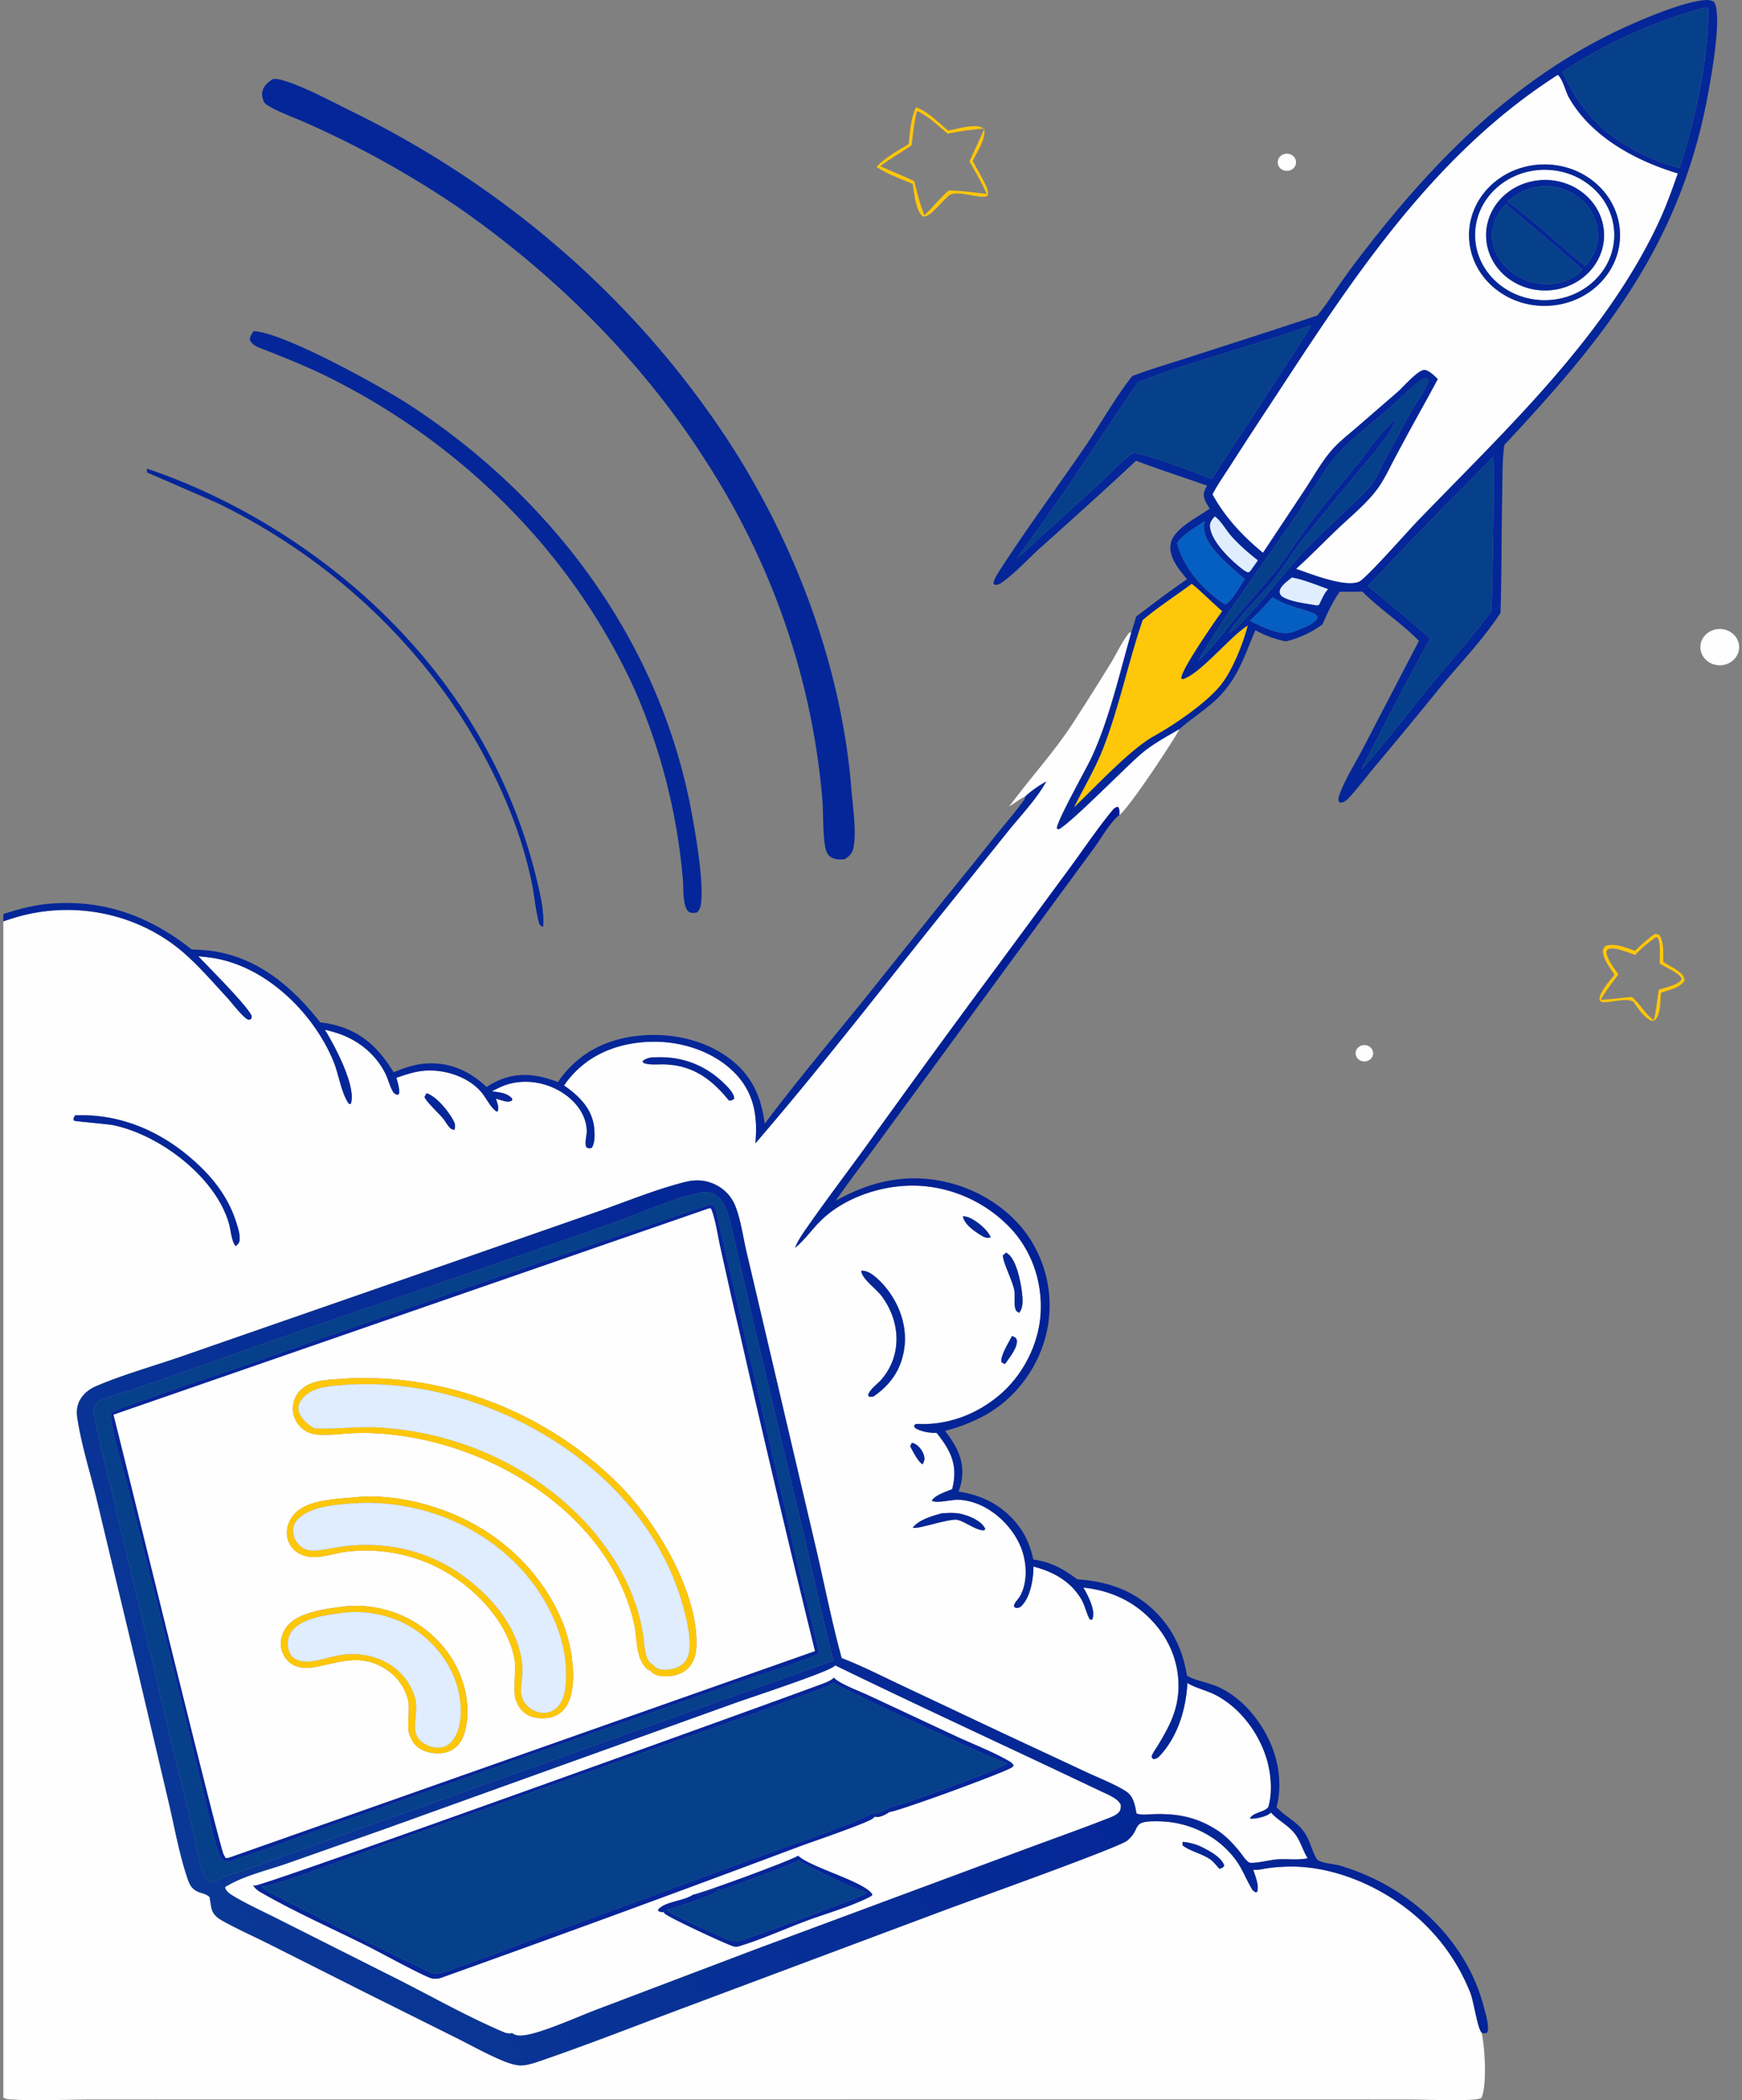
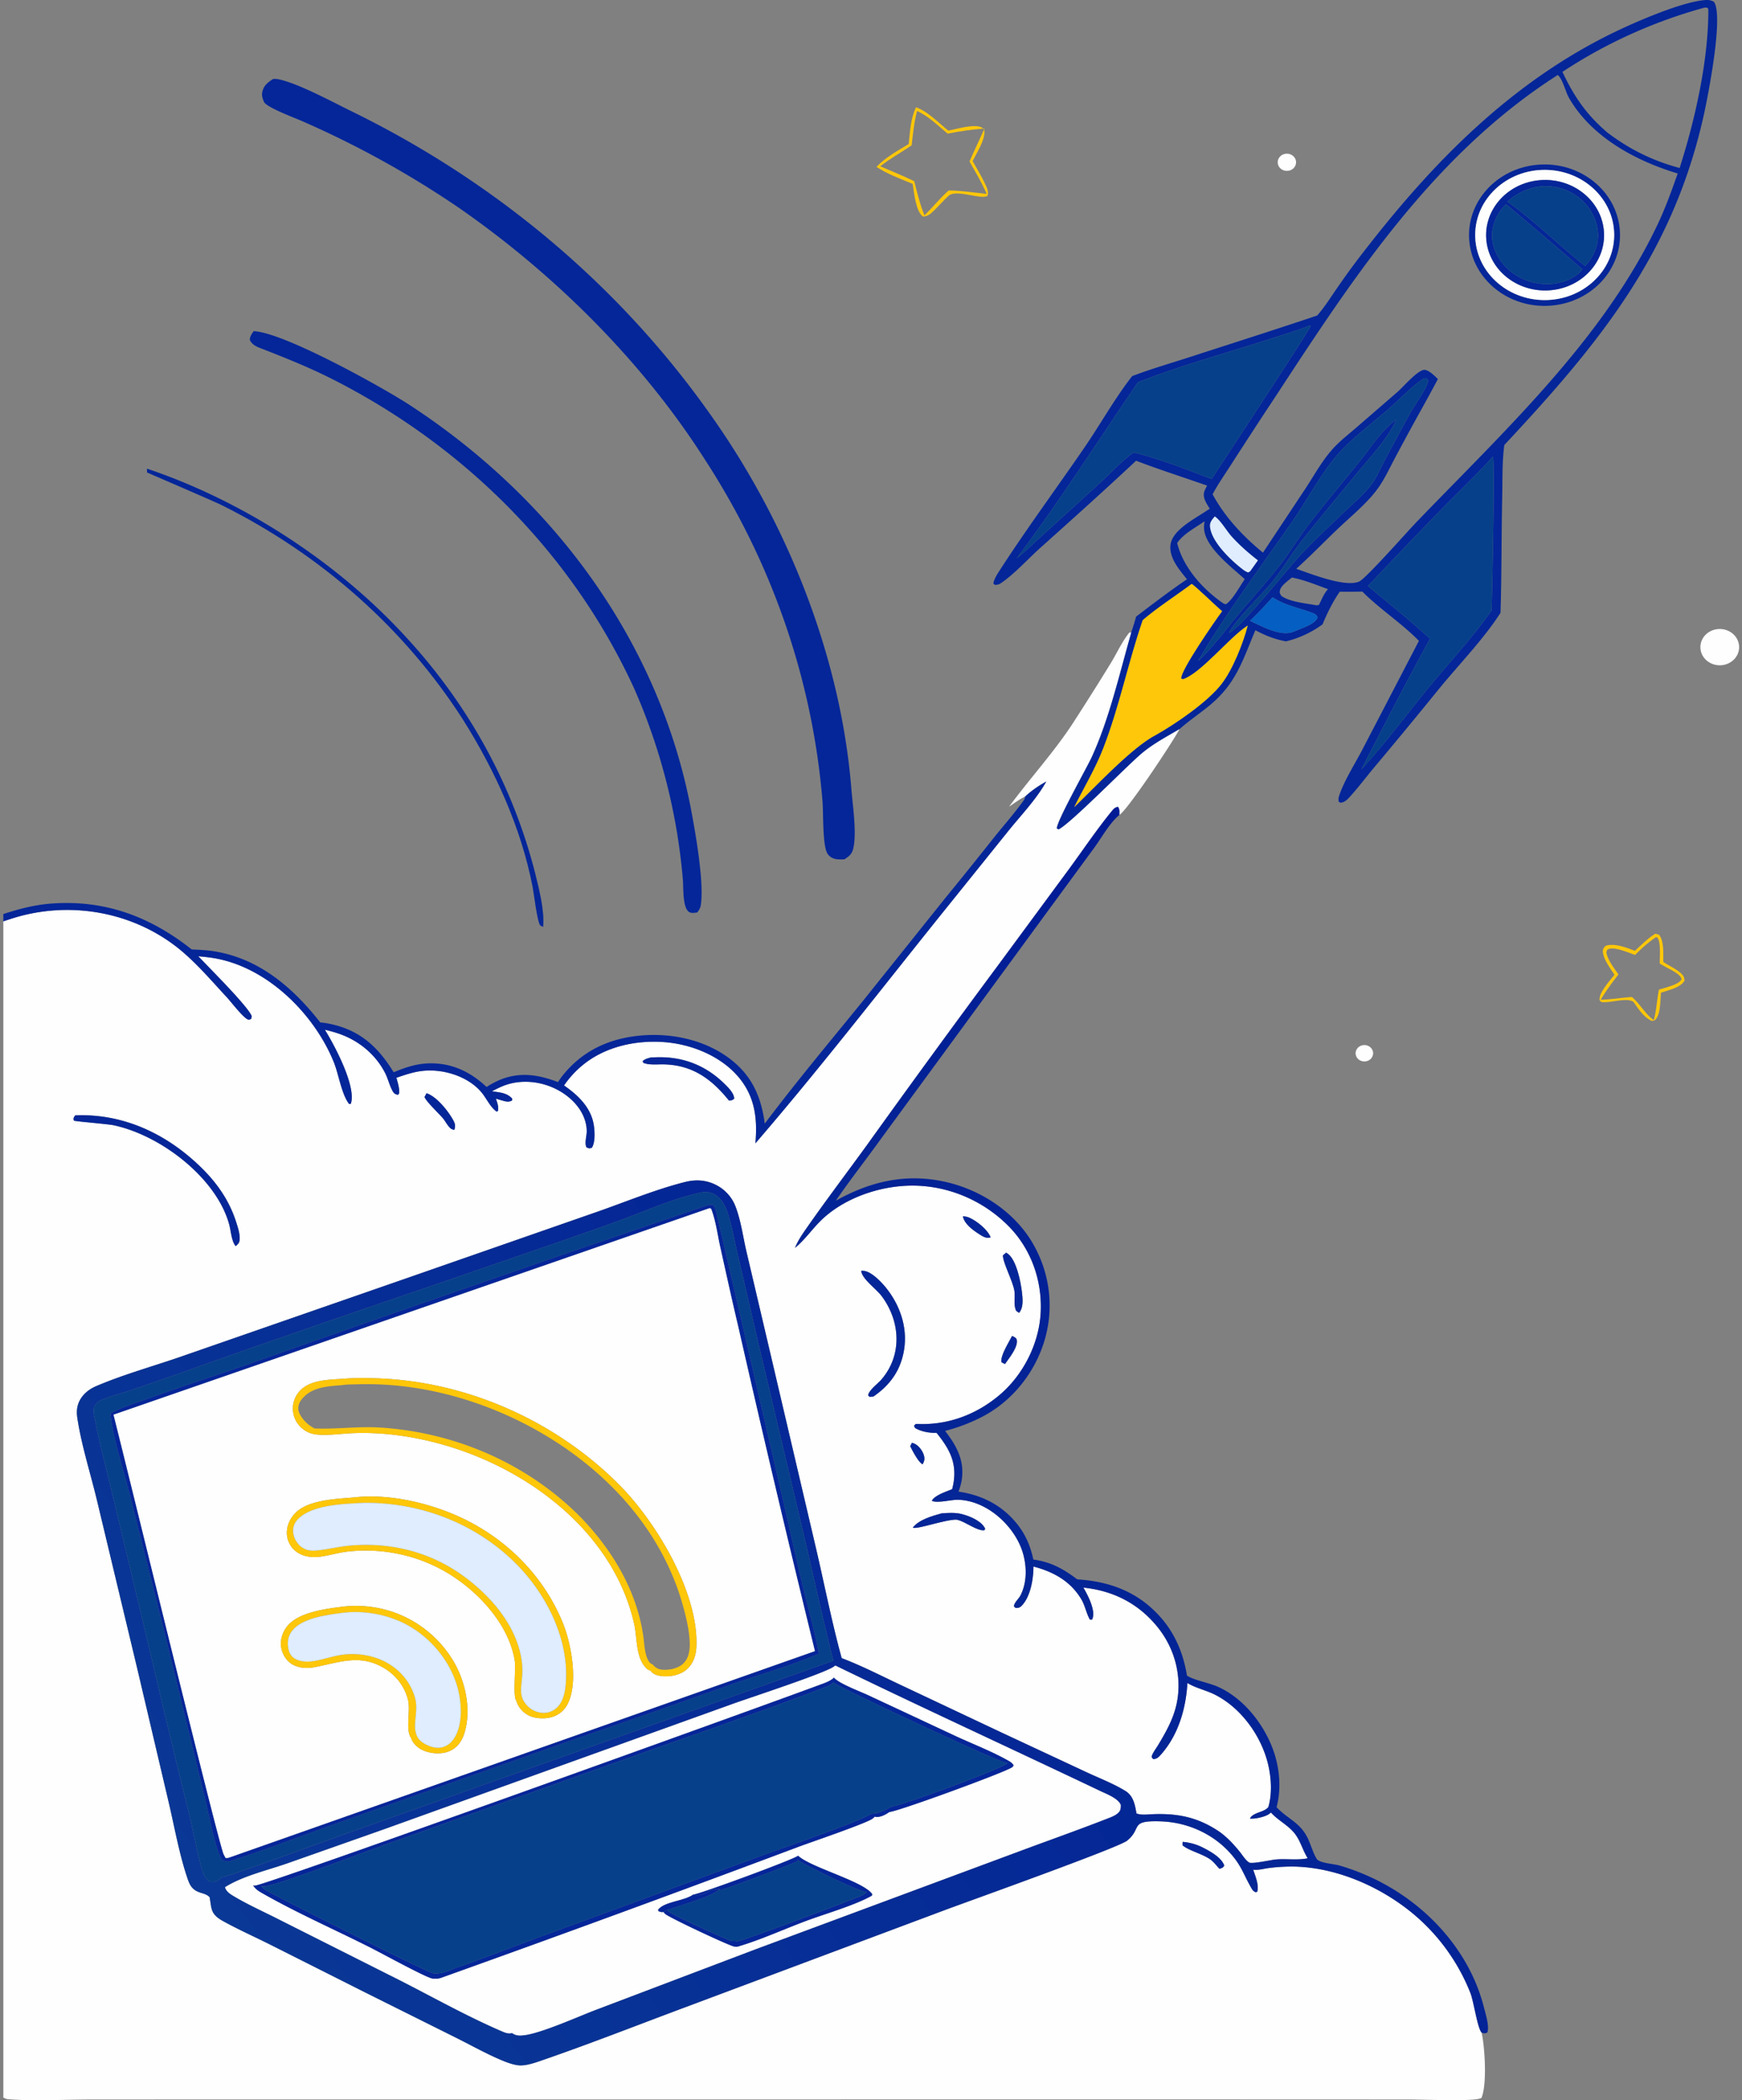
<svg xmlns="http://www.w3.org/2000/svg" width="263" height="317" fill="none">
  <rect width="100%" height="100%" fill="#808080" stroke="none" />
  <path fill="#042699" d="M170.784 95.473c.259-.793.533-1.584.733-2.393 2.519-1.92 5.059-3.865 7.691-5.648-1.187-1.467-2.77-3.286-2.48-5.258.316-2.15 3.472-3.778 5.197-4.923q.356-.236.721-.457c-.49-.82-1.158-1.7-.799-2.681.102-.282.255-.553.398-.817-3.561-1.255-7.207-2.405-10.726-3.756-4.741 4.448-9.577 8.775-14.423 13.121-1.853 1.661-3.856 3.879-5.869 5.283-.384.268-.562.318-1.033.34l-.225-.235c.153-.691.518-1.27.904-1.868 4.089-6.344 8.641-12.487 12.917-18.73 2.351-3.433 4.592-7.44 7.145-10.685 2.916-1.107 5.946-1.977 8.92-2.943 6.333-2.058 12.703-4.075 19.01-6.2l.112-.128c1.112-1.295 2.031-2.789 3.004-4.18a117 117 0 0 1 4.386-5.944c10.196-13.096 21.984-25.13 37.579-32.614 3.217-1.544 9.669-4.333 13.18-4.717.647-.071 1.078-.078 1.643.24 1.495 2.141-.947 14.43-1.551 17.141-4.626 20.762-15.595 34.244-30.103 49.745-.343 2.55-.261 5.215-.318 7.789-.128 5.845-.071 11.704-.258 17.546-2.591 4.019-6.166 7.671-9.221 11.397a888 888 0 0 1-9.813 11.891c-1.291 1.539-2.502 3.173-3.87 4.652-.266.288-.603.573-1.003.679-.279.074-.262.025-.494-.091-.114-.38-.056-.639.072-1.012.806-2.345 2.397-4.784 3.549-7.017l8.465-16.27c-2.618-2.678-5.887-4.774-8.539-7.435-1.135.01-2.275.04-3.411.009-1.098 1.589-1.862 3.178-2.606 4.938a15.5 15.5 0 0 1-5.527 2.564c-1.72-.33-3.084-.871-4.61-1.679-1.909 4.482-2.852 7.972-6.848 11.295-1.499 1.246-3.164 2.344-4.611 3.636-1.99 1.177-3.973 2.21-5.736 3.702-2.314 1.96-10.696 10.557-12.504 11.437l-.284-.122c-.19-.82 4.513-9.188 5.195-10.655 2.716-5.842 4.261-12.76 6.041-18.947m10.106 4.271c1.425-1.228 2.596-2.747 3.803-4.162 2.645-3.513 5.758-6.694 8.455-10.166 1.496-1.925 2.754-4.006 4.222-5.95 2.557-3.384 5.349-6.632 8.005-9.95 1.589-1.985 3.223-4.567 5.307-6.09l.138-.106c-1.299 2.894-3.78 5.465-5.812 7.944-2.721 3.32-5.491 6.612-8.169 9.963-1.775 2.22-3.141 4.664-4.987 6.858-1.65 1.962-5.264 5.428-6.318 7.458.035-.016.072-.029.106-.047 2.022-1.106 8.734-9.606 10.608-11.622 2.22-2.39 4.658-4.64 7.022-6.902 1.294-1.239 2.763-2.476 3.828-3.896.77-1.026 1.28-2.323 1.88-3.447 1.348-2.526 2.688-5.063 4.095-7.56.571-1.013 2.384-3.503 2.532-4.527.032-.226-.147-.297-.301-.448l-.359.04c-1.811 1.179-3.433 2.953-5.056 4.38-2.678 2.354-5.877 4.672-8.163 7.35-2.315 2.71-4.391 6.62-6.459 9.616-4.854 7.03-10.071 13.92-14.377 21.264m76.47-98.6c-7.678 2.106-14.931 5.385-21.467 9.706 1.704 3.648 3.613 6.46 6.785 9.157 3.288 2.5 6.822 4.26 10.906 5.35 2.345-7.318 4.372-16.324 4.332-23.98l-.136-.215zm-22.17 10.172c-18.752 11.97-30.926 30.673-42.549 48.429a908 908 0 0 0-6.697 10.263c-.959 1.507-2.044 3.028-2.871 4.6 1.812 3.375 4.57 6.332 7.604 8.806l6.428-9.691c1.319-2.01 2.568-4.3 4.213-6.087 1.029-1.117 2.304-2.1 3.46-3.102l6.19-5.36c.855-.744 2.884-3.116 3.942-3.335.475-.098 1.065.377 1.391.642.281.23.537.48.789.737a394 394 0 0 1-3.161 5.775 418 418 0 0 0-3.359 6.207c-.779 1.47-1.504 3.049-2.471 4.416-1.619 2.29-4.123 4.297-6.175 6.256-2.076 1.983-4.084 4.061-6.222 5.981 2.069.707 7.407 2.86 9.503 1.921 1.022-.457 7.364-7.644 8.688-9.017 13.363-13.857 28.166-27.579 36.379-44.907 1.183-2.497 2.109-5.073 3.02-7.666-6.525-1.957-13.098-5.6-16.431-11.444-.527-.925-.901-2.75-1.671-3.424m-37.429 37.808c-2.097.837-4.297 1.477-6.453 2.174-6.478 2.094-13.204 3.916-19.514 6.405-6.042 8.885-11.836 17.962-18.306 26.584 1.031-.833 1.989-1.718 2.948-2.622l9.613-8.745c1.639-1.511 3.278-3.362 5.119-4.622 3.964.97 7.985 2.551 11.771 4.005 1.599-2.508 14.909-22.674 14.931-23.093zm27.641 19.805c-2.573 2.814-5.339 5.456-8.016 8.182q-5.47 5.64-10.865 11.346c3.144 2.612 6.371 5.185 9.372 7.943a630 630 0 0 0-7.141 13.491l-3.222 6.233c3.646-3.949 6.844-8.301 10.245-12.44 3.135-3.815 6.595-7.51 9.412-11.534.105-2.455.509-22.442.215-23.221m-41.995 9.025c-.425.502-.775.87-.716 1.538.206 2.306 3.242 5.172 5.054 6.53.218.163.427.267.68.374.16-.072.245-.097.355-.232l1.125-1.585c-1.435-1.11-2.744-2.259-3.952-3.591-.79-.871-1.631-2.404-2.546-3.034m-1.548.721c-1.393.993-3.182 1.88-4.133 3.28.864 3.616 3.82 6.985 7.007 9.145l.343.11c1.025-.664 2.135-2.766 2.855-3.793-2.055-1.866-6.157-4.942-6.153-7.803a7 7 0 0 1 .081-.939m13.182 8.497c-.613.521-1.779 1.284-1.832 2.117-.018.294.095.395.239.646 1.231.926 3.769 1.127 5.304 1.433l.369-.05c.444-.86.706-1.644 1.376-2.395-1.763-.63-3.6-1.41-5.456-1.75m-15.14.972c-2.406 1.804-5.112 3.516-7.374 5.454-2.198 6.377-3.505 13.002-5.952 19.319-1.192 3.079-2.919 5.951-4.4 8.91 3.009-2.876 8.745-9.066 12.315-10.883 3.076-1.743 7.813-4.988 9.907-7.679 1.732-2.226 3.271-6.156 3.98-8.844l-.164.107c-2.723 1.815-6.869 7.054-9.599 7.993l-.276-.103c-.201-1.08 5.13-8.769 6.068-10.024l.108-.142c-.746-.587-4.255-4.02-4.613-4.108m12.218 2.004c-1.094 1.216-2.208 2.438-3.412 3.559 1.734.767 4.49 2.372 6.451 1.69.207-.071.408-.154.609-.239 1.006-.433 2.721-.942 3.167-1.944-.18-.43-.334-.527-.805-.706-2.161-.821-4.021-1.08-6.01-2.36" />
-   <path fill="#06408B" d="M235.893 10.848c6.536-4.32 13.789-7.6 21.467-9.705l.42.018.136.215c.04 7.656-1.987 16.661-4.332 23.979-4.083-1.088-7.618-2.85-10.906-5.35-3.171-2.696-5.081-5.508-6.785-9.157" />
-   <path fill="#FEFEFE" d="M183.073 74.61c.827-1.573 1.912-3.094 2.871-4.601a908 908 0 0 1 6.697-10.263c11.623-17.756 23.797-36.459 42.549-48.43.77.674 1.144 2.5 1.671 3.425 3.333 5.843 9.906 9.487 16.431 11.444-.911 2.593-1.837 5.17-3.02 7.666-8.213 17.328-23.016 31.05-36.379 44.907-1.324 1.373-7.666 8.56-8.688 9.017-2.096.939-7.434-1.214-9.503-1.92 2.138-1.921 4.146-4 6.222-5.982 2.052-1.96 4.556-3.966 6.175-6.256.967-1.368 1.692-2.947 2.471-4.416a418 418 0 0 1 3.359-6.207 395 395 0 0 0 3.161-5.775 10 10 0 0 0-.789-.737c-.326-.265-.916-.74-1.391-.642-1.058.218-3.087 2.59-3.942 3.334l-6.19 5.36c-1.156 1.003-2.431 1.985-3.46 3.103-1.645 1.788-2.894 4.077-4.213 6.087l-6.428 9.69c-3.034-2.473-5.792-5.43-7.604-8.805m49.191-49.755c-6.265.476-10.936 5.613-10.44 11.482.497 5.87 5.974 10.253 12.241 9.8 6.283-.456 10.979-5.602 10.481-11.486s-6-10.273-12.282-9.796" />
  <path fill="#042699" d="M127.473 129.709c-.466.015-1.013.034-1.461-.087-.527-.143-.956-.48-1.176-.953-.649-1.399-.523-5.949-.653-7.663-1.482-18.239-7.541-35.893-17.685-51.524-9.34-14.696-22.538-27.923-37.192-38.1a145.5 145.5 0 0 0-23.888-13.185c-1.031-.446-5.186-2.006-5.559-2.81-.02-.043-.034-.088-.052-.132-.195-.465-.31-.87-.207-1.372.194-.938.837-1.461 1.637-1.963.292-.012.558-.012.845.05 3.005.646 8.048 3.386 10.95 4.805 21.752 10.627 40.29 26.222 53.899 45.342 11.906 16.585 20.019 37.01 21.61 57.025.192 2.424.839 6.609.278 8.947-.194.809-.632 1.177-1.346 1.62" />
  <path fill="#FFC709" d="M137.193 21.742c.202-1.85.274-3.83 1.104-5.543 1.787.6 3.419 2.375 4.879 3.52 1.332-.263 3.297-.874 4.62-.622.445.084.569.22.815.558.171 1.424-1.138 3.378-1.771 4.66.62 1.091 1.277 2.182 1.819 3.308.281.585.676 1.322.419 1.957-1.037.527-4.136-.819-5.547-.225l-.204.095c-.809.71-1.493 1.533-2.267 2.276-.519.497-.924.946-1.704.957-1.113-.748-1.342-3.669-1.571-4.935-1.853-.764-3.798-1.463-5.457-2.56 1.379-1.437 3.145-2.41 4.865-3.447m1.258-4.987c-.442 1.696-.623 3.446-.812 5.18-1.561 1.077-3.263 1.995-4.747 3.163 1.709.74 3.459 1.445 5.135 2.249.448 1.745.86 3.477 1.543 5.157 1.253-1.2 2.357-2.623 3.661-3.752 1.912.013 3.83.322 5.731.51-.724-1.695-1.683-3.28-2.591-4.892.722-1.67 1.533-3.302 2.26-4.968-1.869.14-3.724.4-5.555.774-1.4-1.16-2.919-2.67-4.625-3.421" />
  <path fill="#FEFEFE" d="M194.911 25.653c-.676.318-1.498.07-1.849-.557-.35-.628-.099-1.402.565-1.74a1.47 1.47 0 0 1 1.397.04c.424.248.672.691.649 1.16a1.3 1.3 0 0 1-.762 1.097" />
  <path fill="#042699" d="M234.065 46.137c-6.267.454-11.744-3.93-12.24-9.799s4.174-11.006 10.439-11.482c6.282-.477 11.785 3.911 12.283 9.796s-4.199 11.03-10.482 11.485m-.781-20.494c-5.807-.038-10.542 4.35-10.564 9.789s4.678 9.86 10.485 9.863c5.781.003 10.476-4.375 10.497-9.79.022-5.414-4.637-9.824-10.418-9.862" />
  <path fill="#FEFEFE" d="M233.205 45.293c-5.807-.003-10.507-4.424-10.485-9.864.022-5.438 4.757-9.826 10.564-9.788 5.781.038 10.44 4.448 10.418 9.863-.021 5.414-4.716 9.792-10.497 9.789m-1.017-18.065c-4.892.561-8.367 4.738-7.75 9.319.616 4.58 5.088 7.82 9.976 7.226 4.864-.59 8.303-4.753 7.689-9.311-.613-4.558-5.046-7.793-9.915-7.234" />
  <path fill="#042699" d="M234.414 43.772c-4.888.593-9.36-2.646-9.976-7.226s2.858-8.758 7.75-9.32c4.869-.558 9.302 2.677 9.916 7.235.613 4.558-2.826 8.721-7.69 9.311m4.908-3.628c1.117-1.192 1.864-2.716 1.936-4.311.089-1.948-.765-3.929-2.166-5.355a8.07 8.07 0 0 0-5.369-2.369c-2.365-.084-4.436.833-6.136 2.318 4.187 2.992 7.721 6.575 11.735 9.717m-11.946-9.312c-1.284 1.209-2.109 2.992-2.111 4.702-.002 1.914.984 3.79 2.433 5.112 1.636 1.486 3.844 2.291 6.122 2.231 1.676-.05 3.72-.687 4.832-1.93.135-.15.137-.17.22-.32q-5.697-4.95-11.496-9.795" />
  <path fill="#06408B" d="M227.587 30.429c1.7-1.486 3.771-2.403 6.136-2.318a8.07 8.07 0 0 1 5.369 2.368c1.401 1.427 2.255 3.407 2.166 5.355-.072 1.595-.819 3.12-1.936 4.311-4.014-3.142-7.548-6.725-11.735-9.716m11.285 10.199c-.083.15-.085.17-.22.32-1.113 1.244-3.156 1.88-4.832 1.931-2.279.06-4.486-.744-6.122-2.23-1.449-1.323-2.435-3.2-2.433-5.113.002-1.71.827-3.493 2.111-4.702a785 785 0 0 1 11.496 9.794m-67.078 17.075c6.31-2.49 13.036-4.312 19.514-6.406 2.156-.696 4.356-1.337 6.453-2.174l.109.087c-.022.419-13.332 20.584-14.931 23.093-3.786-1.454-7.807-3.035-11.771-4.006-1.841 1.26-3.48 3.111-5.119 4.622l-9.613 8.746c-.96.904-1.917 1.788-2.948 2.622 6.47-8.623 12.264-17.7 18.306-26.584" />
  <path fill="#042699" d="M105.27 137.722c-.366.048-.742.125-1.098-.003-1.158-.418-.971-3.783-1.064-4.819a90.6 90.6 0 0 0-7.358-28.967C86.634 84.055 70.637 67.63 50.338 57.305c-3.422-1.74-6.877-3.14-10.46-4.54-.887-.345-1.782-.596-2.166-1.477.047-.552.258-.845.582-1.3 4.545.163 19.557 8.54 23.473 11.09 22.102 14.391 37.786 36.093 42.544 61.006.688 3.601 2.039 11.245 1.481 14.598-.066.398-.282.715-.522 1.04" />
  <path fill="#06408B" d="M184.693 95.582c-1.207 1.415-2.378 2.934-3.803 4.162 4.306-7.344 9.523-14.234 14.377-21.264 2.068-2.996 4.144-6.906 6.459-9.616 2.286-2.678 5.485-4.996 8.163-7.35 1.623-1.427 3.245-3.201 5.056-4.381l.359-.04c.154.151.333.223.301.449-.148 1.024-1.961 3.514-2.532 4.526-1.407 2.497-2.747 5.035-4.095 7.56-.6 1.125-1.11 2.421-1.88 3.448-1.065 1.42-2.534 2.657-3.828 3.895-2.364 2.263-4.802 4.513-7.022 6.903-1.874 2.016-8.586 10.516-10.608 11.622-.034.018-.071.03-.106.046 1.054-2.03 4.668-5.496 6.318-7.457 1.846-2.194 3.212-4.638 4.987-6.859 2.678-3.35 5.448-6.642 8.169-9.962 2.032-2.48 4.513-5.05 5.812-7.944l-.138.105c-2.084 1.524-3.718 4.105-5.307 6.09-2.656 3.318-5.448 6.567-8.005 9.951-1.468 1.943-2.727 4.025-4.222 5.95-2.697 3.472-5.811 6.653-8.455 10.166m21.828-7.124q5.394-5.706 10.865-11.346c2.677-2.726 5.443-5.368 8.016-8.182.294.779-.11 20.766-.215 23.22-2.817 4.024-6.277 7.72-9.412 11.535-3.401 4.139-6.599 8.49-10.245 12.44l3.222-6.234a633 633 0 0 1 7.141-13.49c-3.001-2.758-6.228-5.331-9.372-7.943" />
  <path fill="#042699" d="M82.003 139.9c-.15-.08-.338-.117-.448-.242-.454-.513-.966-4.901-1.154-5.858-1.734-8.851-5.602-17.384-10.455-25.109-8.764-13.707-21.356-24.915-36.417-32.416-1.482-.735-11.284-4.92-11.329-4.96l-.009-.577c14.826 4.985 29.038 14.36 39.246 25.576 9.435 10.252 16.09 22.484 19.402 35.658.59 2.438 1.378 5.425 1.164 7.928" />
  <path fill="#DFEDFF" d="M188.78 86.165c-.11.135-.195.16-.355.232a3 3 0 0 1-.68-.375c-1.812-1.356-4.848-4.223-5.054-6.529-.059-.668.291-1.036.716-1.538.915.63 1.756 2.163 2.546 3.034 1.208 1.332 2.517 2.48 3.952 3.591z" />
-   <path fill="#055EC2" d="M177.726 81.956c.951-1.401 2.74-2.288 4.133-3.28a7 7 0 0 0-.081.939c-.004 2.86 4.098 5.937 6.153 7.802-.72 1.028-1.83 3.13-2.855 3.794l-.343-.11c-3.187-2.16-6.143-5.53-7.007-9.145" />
-   <path fill="#DFEDFF" d="M198.752 91.368c-1.535-.307-4.073-.508-5.304-1.434-.144-.25-.257-.351-.239-.645.053-.833 1.219-1.596 1.832-2.117 1.856.34 3.693 1.12 5.456 1.75-.67.752-.932 1.535-1.376 2.396z" />
  <path fill="#FFC709" d="M172.527 93.6c2.262-1.94 4.968-3.651 7.374-5.456.358.09 3.867 3.522 4.612 4.11l-.107.141c-.938 1.255-6.269 8.944-6.068 10.024l.276.103c2.73-.939 6.876-6.178 9.599-7.993l.164-.108c-.709 2.69-2.248 6.619-3.98 8.845-2.094 2.691-6.831 5.936-9.907 7.679-3.57 1.817-9.306 8.007-12.315 10.883 1.481-2.959 3.208-5.831 4.4-8.91 2.447-6.317 3.754-12.943 5.952-19.319" />
  <path fill="#055EC2" d="M188.707 93.707c1.204-1.121 2.318-2.343 3.412-3.559 1.989 1.28 3.849 1.539 6.01 2.36.471.179.625.276.805.706-.446 1.002-2.161 1.512-3.167 1.944a10 10 0 0 1-.609.24c-1.961.68-4.717-.924-6.451-1.691" />
  <path fill="#FEFEFE" d="M260.112 100.38c-1.06.161-2.129-.234-2.785-1.031a2.6 2.6 0 0 1-.356-2.785c.437-.919 1.377-1.54 2.447-1.616 1.562-.113 2.94.948 3.126 2.404.187 1.457-.886 2.792-2.432 3.028m-107.761 21.371c3.06-4.153 6.64-8.068 9.47-12.35a430 430 0 0 0 5.906-9.349c.919-1.523 1.663-3.184 2.788-4.59l.269.01c-1.78 6.187-3.325 13.105-6.041 18.947-.682 1.467-5.385 9.835-5.195 10.656l.284.121c1.808-.879 10.19-9.477 12.504-11.437 1.763-1.492 3.746-2.524 5.736-3.702-.91 1.785-7.799 12.164-9.073 12.95-.004-.47.076-.831-.214-1.23-.471.093-.665.321-.957.678-2.253 2.765-4.282 5.781-6.384 8.653l-10.783 14.626q-10.022 13.5-19.808 27.151c-3.056 4.214-6.223 8.379-9.19 12.644-.628.903-1.232 1.805-1.635 2.819l.156-.13c1.473-1.254 2.549-2.862 3.948-4.182 3.589-3.384 9.219-5.241 14.268-5.072 5.32.179 10.308 2.486 13.9 6.138 3.448 3.506 5.064 8.309 4.816 13.032-.243 4.643-2.61 9.432-6.332 12.526-3.505 2.914-7.817 4.518-12.501 4.26l-.282.244c.084.314.098.362.425.523.877.433 1.986.621 2.968.579 1.885 2.341 3.025 4.362 2.594 7.365-.056.385-.139.763-.238 1.14-.856.355-2.671.934-3.063 1.758.841.403 2.946-.191 3.969-.159 4.351.138 8.31 3.847 9.617 7.548.758 2.146.864 4.849-.221 6.919-.268.511-.954 1.065-.971 1.624l.248.245c.422-.01.617-.035.916-.338 1.352-1.365 1.785-4.125 1.782-5.919 3.098.809 5.632 2.259 7.228 4.944.582.98.733 2.079 1.285 3.05l.325.023c.37-.676.131-1.625-.108-2.337-.293-.873-.729-1.693-1.185-2.5 4.377.453 8.041 2.286 10.828 5.524 2.653 3.047 3.889 6.961 3.434 10.868-.344 2.83-1.57 5.024-3.037 7.463-.183.305-.955 1.37-.918 1.698.015.134.157.225.235.338.53-.044.749-.237 1.098-.625 2.699-2.987 3.839-7.041 4.058-10.866q.055.032.11.067c1.238.721 2.77 1.042 4.076 1.708 3.976 2.026 6.887 6.187 7.931 10.238.54 2.099.718 4.639.093 6.737q-.086.086-.176.168c-.677.607-2.192.669-2.593 1.543.788.08 2.262-.254 2.902-.695.119-.083.15-.119.264-.223q.038.044.075.083c1.093 1.181 2.648 1.894 3.622 3.227.813 1.112 1.133 2.458 1.861 3.595-1.41.331-3.267.057-4.752.183-.852.07-3.397.667-4.049.486l-.144-.093c-.494-.344-.948-1.098-1.331-1.568-.97-1.187-2.065-2.378-3.388-3.228-3.104-1.997-6.008-2.566-9.712-2.429-.789.029-1.733.176-2.476-.108-.237-1.267-.427-2.628-1.677-3.401-1.799-1.109-3.967-1.935-5.903-2.842l-12.669-5.913-15.483-7.302c-2.883-1.354-5.787-2.856-8.777-3.987-1.535-5.585-2.633-11.282-3.956-16.911l-7.251-30.948-3.167-13.488c-.531-2.268-.85-4.805-1.715-6.969-.486-1.216-1.465-2.331-2.664-2.99-1.567-.861-3.172-.996-4.916-.555-4.53 1.142-9.084 3.053-13.5 4.582l-27.9 9.722-34.12 11.855c-4.412 1.554-9.088 2.822-13.368 4.648-.979.418-1.83 1.069-2.364 1.957-.529.876-.632 1.807-.487 2.787.616 4.139 1.977 8.338 2.957 12.421l6.07 25.338 4.814 20.471c.867 3.713 1.564 7.669 2.785 11.284.292.864.592 1.579 1.508 2.013.65.313 1.393.336 1.853.879l.181 1.16c.07.478.21 1.036.539 1.419.376.468.842.76 1.372 1.052 2.296 1.263 4.736 2.351 7.086 3.529l14.288 7.192 13.71 6.835c2.04 1.013 4.047 2.137 6.128 3.067.975.434 2.248.992 3.329 1.106 1.102.119 2.565-.414 3.585-.765 7.13-2.46 14.16-5.225 21.219-7.861l39.545-14.801c3.425-1.282 26.252-9.427 27.543-10.486 2.33-1.912.242-3.065 5.071-2.907 3.823.132 7.432 1.685 10.031 4.313 2.18 2.232 2.341 3.535 3.718 5.876.141.24.295.369.55.501l.254-.057c.322-.977-.297-2.403-.597-3.338q.103.009.206.015c.674.049 1.471-.181 2.144-.266a26.6 26.6 0 0 1 3.96-.217c7.427.199 15.111 4.09 20.059 9.173a29.9 29.9 0 0 1 6.433 9.933c.51 1.334 1.042 5.236 1.681 5.956.482 2.143.855 7.846-.035 9.874a6 6 0 0 1-.356.111c-1.391.385-8.673.104-10.651.104l-30.742-.011-141.347.005-26.559.006c-3.984 0-8.893.271-12.734-.037-.306-.023-.502-.116-.764-.253V139.064c.798-.264 1.6-.532 2.412-.755 8.296-2.262 17.25-.496 23.867 4.707 2.736 2.163 5.104 4.966 7.451 7.492.685.737 2.435 3.056 3.21 3.376.2.083.31-.031.49-.111l.079-.389c-.575-1.513-6.589-7.467-8.073-9.053.706.071 1.419.139 2.12.246 8.327 1.273 15.476 8.605 18.355 15.776.725 1.805 1.156 4.807 2.29 6.27l.238.006c.037-.092.072-.166.093-.261.61-2.706-2.544-8.618-3.984-10.939q1.122.247 2.201.621c3.044 1.067 5.526 3.201 6.92 5.952.441.881.657 1.919 1.156 2.762.192.325.39.404.756.484l.174-.195c.086-.796-.205-1.61-.404-2.379 1.173-.403 2.38-.818 3.62-.997 3.28-.472 7.246.753 9.29 3.279.706.874 1.285 2.176 2.21 2.82l.211-.092c.12-.686-.097-1.21-.311-1.856q.636.195 1.279.367c.453.117.755.125 1.177-.101l.004-.281c-.855-.894-1.841-.911-3.046-1.097a16 16 0 0 1 1.615-.783c2.255-.922 4.833-.828 7.091.026 2.903 1.098 5.498 3.611 5.591 6.688.023.76-.362 1.825-.046 2.523.405.17.399.194.817.07.53-.808.444-2.452.301-3.387-.4-2.627-2.304-4.506-4.499-6.015a14.6 14.6 0 0 1 2.909-3.149c3.342-2.707 7.92-3.729 12.264-3.392 4.057.314 8.272 2.039 10.925 4.989 2.717 3.021 3.129 6.47 2.794 10.284 10.234-11.876 19.777-24.299 29.601-36.478l8.682-10.793c1.885-2.322 4.196-4.749 5.631-7.34-1.164.653-2.235 1.376-3.197 2.277-.834.38-1.647 1.017-2.413 1.515m-54.105 37.867c-.48.124-.826.21-1.204.52l.05.26c.778.368 1.985.256 2.845.255 4.543-.002 7.486 2.196 10.125 5.468.41-.036.458-.039.777-.28.02-.833-.978-1.79-1.576-2.368-2.612-2.519-5.806-3.885-9.57-3.9q-.725-.003-1.447.045m-33.847 5.39-.305.565c.255.72 2.226 2.535 2.828 3.279.346.429.753 1.255 1.225 1.543.093.056.262.101.355.132l.085.031c.217-.699.117-1-.26-1.653-.752-1.305-2.406-3.388-3.928-3.897m-53.043 3.338c-.24.373-.305.377-.21.796.222.124 5.137.508 6.066.71 7.262 1.579 15.537 8.082 17.4 14.998.237.878.357 2.584.978 3.237.475-.421.603-.596.595-1.247-.009-.801-.29-1.628-.533-2.389-1.252-3.936-3.726-7.008-6.93-9.739-4.826-4.111-10.746-6.626-17.366-6.366m134.01 15.227c.234 1.161 1.45 2.055 2.479 2.713.448.287.929.618 1.501.521q.107-.02.215-.044c-.402-1.124-2.14-2.539-3.314-3.012-.28-.113-.582-.145-.881-.178m6.536 5.503-.48.396c-.051 1.035 1.472 3.843 1.725 5.35.157.938-.173 2.246.289 3.046l.418.293c.723-.838.538-2.224.418-3.24-.169-1.424-.815-4.736-2.101-5.674-.128-.094-.151-.103-.269-.171m-21.886 2.737c.135 1.257 2.287 2.722 3.113 3.838 2.816 3.803 3.124 8.873-.057 12.572-.55.64-1.89 1.589-2.011 2.391l.248.234.564-.066c2.636-1.818 4.161-4.077 4.634-7.138.513-3.321-.63-6.677-2.779-9.32-.666-.821-2.122-2.347-3.237-2.492a3 3 0 0 0-.475-.019m22.778 9.829c-.456.93-1.835 3.053-1.588 3.977.166.084.351.197.527.259.6-.87 1.994-2.55 1.773-3.635-.057-.278-.198-.322-.446-.473-.09-.054-.171-.087-.266-.128m-15.122 16.139-.25.5c.292.616 1.261 2.483 1.87 2.733.303-.532.348-.871.162-1.453-.193-.605-.765-1.389-1.398-1.663-.192-.083-.203-.078-.384-.117m4.496 10.639c-1.433.393-3.46.966-4.36 2.16.651.302 4.888-1.238 6.59-1.21l.193.042c1.154.266 3.054 1.777 4.059 1.541.089-.309.119-.188-.051-.462-.641-1.035-2.392-1.74-3.585-2.003-.904-.2-1.924-.132-2.846-.068m36.393 49.584-.032.506c.922.825 3.021 1.29 4.236 2.176.531.388.896.928 1.35 1.388.202-.062.334-.114.519-.217l.201-.259c-.374-1.196-2.095-2.155-3.195-2.713-.992-.506-1.953-.77-3.079-.881" />
  <path fill="#042699" d="M154.764 120.238c.962-.901 2.033-1.624 3.197-2.277-1.435 2.591-3.746 5.018-5.631 7.34l-8.682 10.793c-9.824 12.179-19.367 24.602-29.601 36.478.335-3.814-.077-7.263-2.794-10.284-2.653-2.95-6.868-4.675-10.925-4.989-4.344-.337-8.922.685-12.264 3.392a14.6 14.6 0 0 0-2.909 3.149c2.195 1.509 4.099 3.388 4.5 6.016.142.934.227 2.578-.302 3.386-.418.124-.412.1-.817-.07-.316-.698.07-1.763.046-2.523-.093-3.077-2.688-5.59-5.59-6.688-2.259-.854-4.837-.948-7.092-.026a16 16 0 0 0-1.615.783c1.205.186 2.191.203 3.046 1.097l-.004.281c-.422.226-.724.219-1.177.102a37 37 0 0 1-1.28-.368c.215.646.432 1.17.312 1.856l-.21.092c-.926-.644-1.505-1.946-2.211-2.819-2.044-2.527-6.01-3.751-9.29-3.279-1.24.178-2.447.593-3.62.997.2.768.49 1.582.404 2.378l-.174.196c-.365-.081-.564-.16-.757-.485-.498-.843-.714-1.881-1.156-2.762-1.393-2.751-3.875-4.885-6.919-5.951q-1.08-.375-2.201-.622c1.44 2.322 4.594 8.233 3.984 10.939-.021.095-.056.169-.093.261l-.238-.006c-1.134-1.463-1.565-4.465-2.29-6.269-2.88-7.172-10.028-14.504-18.355-15.777-.701-.107-1.414-.175-2.12-.246 1.484 1.587 7.498 7.54 8.073 9.053l-.08.389c-.18.08-.289.194-.49.111-.774-.32-2.524-2.638-3.209-3.376-2.347-2.526-4.715-5.329-7.451-7.492-6.617-5.203-15.571-6.969-23.867-4.707-.812.224-1.614.491-2.412.756v-1.103c2.383-.778 4.703-1.392 7.235-1.581 8.22-.614 15.03 2.039 21.213 6.925 1.047.051 2.111.088 3.148.241 7.057 1.045 12.194 5.604 16.258 10.775.781.062 1.577.224 2.33.424 4.144 1.093 6.678 3.71 8.747 7.098 1.843-.766 3.588-1.353 5.63-1.352 3.36.003 6.076 1.383 8.402 3.574a12 12 0 0 1 2.3-1.191c2.901-1.101 5.674-.633 8.476.454q.309-.48.663-.935c2.725-3.45 6.42-5.412 10.945-5.998 4.871-.631 10.128.349 14.066 3.204 3.589 2.602 5 5.896 5.549 9.995 4.734-6.302 9.84-12.384 14.82-18.516l12.581-15.712a734 734 0 0 0 7.296-9.068c1.467-1.817 3.037-3.599 4.393-5.489.14-.194.188-.342.212-.574" />
  <path fill="url(#a)" d="M168.999 123.007c-1.426 1.148-2.717 3.479-3.801 4.959l-7.757 10.574-24.536 33.485c-2.218 3.083-4.577 6.081-6.722 9.209 5.229-2.929 10.689-4.216 16.742-2.801 5.192 1.214 9.951 4.381 12.686 8.714 2.816 4.518 3.59 9.903 2.15 14.957-1.365 4.783-4.667 9.166-9.288 11.643a26.5 26.5 0 0 1-5.791 2.229c1.773 2.267 2.956 4.511 2.519 7.39-.091.6-.279 1.206-.485 1.779 3.644.52 6.682 2.146 8.895 4.944 1.27 1.607 1.982 3.357 2.399 5.306 2.647.35 4.575 1.433 6.628 2.991 4.868.308 8.962 1.839 12.249 5.351 2.458 2.626 3.763 5.75 4.315 9.174l.206.124c1.043.594 3.135.979 4.419 1.543 4.288 1.886 7.531 6.403 8.726 10.586.69 2.416.835 5.176.176 7.613q.089.09.178.183c1.593 1.597 3.278 2.13 4.413 4.259.565 1.059.893 2.496 1.539 3.452l.197.135c.698.444 2.327.527 3.192.775a33 33 0 0 1 3.486 1.23c8.897 3.667 16 11.181 18.284 20.101.243.946.879 2.956.536 3.858-.396.202-.422.142-.866.031-.639-.721-1.171-4.623-1.681-5.956a29.9 29.9 0 0 0-6.433-9.933c-4.948-5.083-12.632-8.975-20.059-9.174a27 27 0 0 0-3.96.218c-.673.085-1.47.315-2.144.266-.069-.003-.137-.011-.206-.016.3.936.919 2.362.597 3.339l-.254.057c-.255-.132-.409-.261-.55-.502-1.377-2.341-1.538-3.643-3.718-5.876-2.598-2.628-6.208-4.181-10.031-4.313-4.829-.157-2.741.995-5.071 2.907-1.291 1.06-24.118 9.205-27.543 10.487l-39.545 14.801c-7.058 2.636-14.09 5.401-21.219 7.861-1.02.351-2.483.883-3.585.764-1.081-.113-2.354-.671-3.33-1.105-2.08-.931-4.088-2.055-6.127-3.068l-13.71-6.835-14.288-7.191c-2.35-1.178-4.79-2.266-7.086-3.53-.53-.292-.996-.584-1.372-1.051-.328-.383-.468-.941-.538-1.419l-.182-1.16c-.46-.543-1.202-.566-1.853-.879-.916-.434-1.216-1.15-1.508-2.013-1.221-3.615-1.918-7.571-2.785-11.284l-4.814-20.471-6.07-25.339c-.98-4.083-2.34-8.281-2.956-12.421-.146-.979-.043-1.91.486-2.787.534-.887 1.385-1.538 2.364-1.956 4.28-1.827 8.956-3.094 13.367-4.648l34.122-11.855 27.9-9.722c4.415-1.53 8.968-3.44 13.499-4.583 1.744-.44 3.349-.306 4.916.556 1.2.659 2.178 1.774 2.664 2.989.865 2.165 1.184 4.701 1.715 6.969l3.167 13.489 7.251 30.948c1.323 5.629 2.421 11.326 3.956 16.91 2.99 1.132 5.894 2.633 8.777 3.987l15.483 7.303 12.669 5.912c1.936.907 4.104 1.734 5.903 2.843 1.25.772 1.44 2.134 1.677 3.4.743.284 1.687.137 2.476.109 3.704-.137 6.608.431 9.712 2.429 1.323.85 2.418 2.041 3.388 3.227.384.47.838 1.225 1.331 1.569l.144.093c.652.181 3.197-.416 4.049-.486 1.485-.127 3.342.147 4.752-.184-.728-1.137-1.048-2.483-1.86-3.594-.975-1.333-2.53-2.047-3.623-3.227q-.038-.04-.075-.083c-.114.103-.145.139-.264.222-.64.442-2.114.775-2.902.695.401-.873 1.916-.935 2.593-1.542q.09-.083.176-.168c.625-2.099.447-4.639-.093-6.737-1.044-4.052-3.955-8.212-7.931-10.238-1.306-.667-2.838-.987-4.076-1.708q-.055-.036-.11-.067c-.219 3.824-1.359 7.879-4.057 10.866-.35.387-.569.581-1.099.625-.078-.114-.22-.204-.235-.338-.037-.329.735-1.393.918-1.698 1.468-2.44 2.693-4.633 3.037-7.463.455-3.907-.781-7.822-3.434-10.868-2.787-3.238-6.451-5.071-10.828-5.524.456.806.892 1.627 1.185 2.499.239.713.478 1.662.108 2.338l-.325-.024c-.551-.97-.703-2.069-1.285-3.049-1.596-2.686-4.13-4.135-7.228-4.944.003 1.793-.43 4.554-1.781 5.919-.3.303-.495.327-.917.338l-.248-.245c.017-.559.703-1.113.971-1.624 1.085-2.07.979-4.774.221-6.92-1.306-3.7-5.266-7.41-9.617-7.547-1.023-.032-3.128.561-3.969.159.392-.824 2.207-1.403 3.063-1.758.099-.378.182-.755.238-1.141.432-3.003-.709-5.024-2.594-7.364-.981.041-2.091-.146-2.967-.579-.328-.162-.342-.21-.426-.523l.282-.244c4.684.257 8.996-1.347 12.501-4.26 3.723-3.095 6.089-7.883 6.332-12.526.248-4.723-1.368-9.527-4.816-13.032-3.592-3.653-8.58-5.96-13.9-6.138-5.049-.169-10.679 1.687-14.268 5.072-1.399 1.32-2.475 2.928-3.948 4.181l-.156.131c.403-1.015 1.007-1.917 1.635-2.819 2.967-4.265 6.135-8.431 9.19-12.644a2036 2036 0 0 1 19.808-27.151l10.783-14.626c2.102-2.873 4.131-5.888 6.384-8.653.292-.358.486-.585.957-.679.29.4.21.761.214 1.23m-62.965 56.953c-4.386.891-8.763 2.923-12.965 4.436-6.512 2.347-13.08 4.581-19.628 6.84-14.838 5.119-29.743 10.132-44.51 15.422a746 746 0 0 1-9.156 3.176c-1.478.496-3.095.908-4.521 1.51-.422.177-.694.487-.932.85-.398.606-.029 1.812.11 2.512.726 3.684 1.72 7.35 2.583 11.01l6.007 25.107a1679 1679 0 0 0 5.535 22.977c.673 2.75 1.14 5.613 1.927 8.323.219.755.49 1.476 1.223 1.91.542.057.867.016 1.317-.307.161-.117.319-.246.461-.38.747 0 16.936-5.944 19.247-6.76l73.077-25.926c-1.552-6.119-2.877-12.275-4.32-18.416l-6.989-29.459-3.192-13.735c-.479-2.018-.826-4.151-1.495-6.115-.34-.998-.965-2.138-1.961-2.672-.618-.331-1.122-.36-1.818-.303m20.079 71.434q-.107.083-.216.163c-1.392 1.01-12.508 4.643-15.088 5.566l-52.792 18.98-14.65 5.165c-3.01 1.052-6.716 1.899-9.384 3.582.166.672.835 1.064 1.437 1.421 2.18 1.289 4.615 2.367 6.884 3.532L58.591 298c5.72 2.832 11.334 6.078 17.214 8.607.55.235.91.375 1.516.256.538.383 1.047.398 1.71.331 2.583-.256 8.376-2.881 11.018-3.876l23.89-9.06 40.024-14.863c4.503-1.68 9.057-3.282 13.526-5.034.541-.212 1.108-.455 1.474-.902.237-.292.23-.661.239-1.01-.347-.992-2.202-1.685-3.161-2.142-13.29-6.334-26.694-12.476-39.928-18.913" />
  <path fill="#FFC709" d="M246.833 143.521c.972-.897 1.92-1.854 3.051-2.576.254.017.392.074.623.165.753 1.05.583 2.85.617 4.085.837.557 1.825.989 2.581 1.643.443.384.587.644.619 1.192-.685 1.07-2.361 1.397-3.551 1.804-.126 1.107-.041 3.007-.739 3.945-.221.296-.335.264-.69.302-1.242-.579-1.993-1.861-2.765-2.899-1.118-.639-3.408.229-4.768.066-.153-.117-.288-.154-.308-.354-.103-1.084 1.569-2.896 2.243-3.761-.604-.954-1.662-2.316-1.744-3.448-.032-.449.099-.607.408-.926 1.351-.444 3.159.27 4.423.762m3.175-2.079a22 22 0 0 0-3.151 2.697c-.86-.304-3.175-1.305-4.042-.871-.254.126-.219.266-.294.509.235 1.205 1.134 2.287 1.828 3.303-.965 1.242-1.897 2.477-2.686 3.828 1.589-.064 3.13-.31 4.708-.428 1.208 1.011 1.891 2.406 3.145 3.371l.16.126c.425-1.527.477-3.063.782-4.603.856-.279 2.887-.719 3.356-1.458.095-.15.073-.15.004-.307-.36-.817-2.464-1.622-3.24-2.194-.009-.825.215-3.368-.394-3.928z" />
  <path fill="#FEFEFE" d="M206.49 160.117c-.662.256-1.421-.03-1.71-.644s-.001-1.331.648-1.616c.433-.19.942-.146 1.33.116s.595.701.539 1.146a1.25 1.25 0 0 1-.807.998" />
  <path fill="#042699" d="M110.062 166.123c-2.639-3.272-5.582-5.471-10.125-5.468-.86 0-2.067.112-2.844-.256l-.05-.259c.377-.31.724-.396 1.202-.521a21 21 0 0 1 1.447-.045c3.764.015 6.959 1.381 9.571 3.901.598.577 1.596 1.534 1.576 2.368-.319.24-.367.244-.777.28m-41.475 4.436-.085-.032c-.093-.031-.262-.075-.355-.132-.472-.288-.879-1.113-1.225-1.542-.602-.745-2.573-2.56-2.828-3.28l.305-.565c1.522.51 3.176 2.593 3.928 3.897.377.653.477.954.26 1.654M35.59 188.087c-.621-.652-.74-2.359-.977-3.237-1.864-6.915-10.138-13.419-17.401-14.998-.93-.202-5.844-.586-6.066-.71-.095-.418-.03-.422.21-.795 6.62-.26 12.54 2.254 17.365 6.366 3.205 2.73 5.679 5.803 6.93 9.738.243.762.525 1.588.534 2.389.008.651-.12.827-.595 1.247" />
  <path fill="#06408B" d="M33.485 283.344c-.143.135-.3.264-.461.38-.45.323-.775.365-1.317.308-.733-.434-1.004-1.155-1.223-1.91-.787-2.711-1.255-5.574-1.927-8.323a1679 1679 0 0 1-5.535-22.977l-6.007-25.107c-.862-3.661-1.857-7.326-2.584-11.01-.138-.7-.507-1.906-.11-2.513.239-.363.511-.672.933-.85 1.426-.601 3.043-1.013 4.52-1.51a730 730 0 0 0 9.156-3.176c14.768-5.289 29.673-10.302 44.511-15.422 6.548-2.259 13.116-4.493 19.628-6.839 4.202-1.514 8.579-3.545 12.965-4.436.696-.057 1.2-.029 1.818.303.996.534 1.621 1.674 1.961 2.671.669 1.964 1.015 4.098 1.495 6.116l3.192 13.735 6.989 29.459c1.442 6.141 2.768 12.297 4.319 18.416l-73.077 25.925c-2.31.817-18.5 6.76-19.246 6.76m73.467-101.483a6162 6162 0 0 0-67.738 23.428c-5.447 1.936-10.966 3.671-16.401 5.644-2.013.732-4.282 1.39-6.152 2.392.397 3.833 1.858 8.096 2.819 11.863l5.412 21.53 6.1 24.954c.59 2.349 1.426 7.016 2.43 8.936l.272.191c.583.212.677.222 1.289.028 5.469-1.739 10.855-3.852 16.263-5.762l35.058-12.383a2363 2363 0 0 0 24.135-8.447c4.105-1.421 8.414-2.659 12.418-4.302q.391-.163.778-.336c-.515-2.905-1.331-5.781-2.04-8.649a444 444 0 0 1-2.463-10.58l-10.943-47.261c-.121-.503-.17-.945-.605-1.279z" />
  <path fill="#042699" d="M16.661 213.327c1.87-1.002 4.139-1.661 6.152-2.392 5.435-1.973 10.954-3.708 16.4-5.645a6184 6184 0 0 1 67.739-23.427l.632-.033c.435.334.484.776.605 1.278l10.943 47.261a443 443 0 0 0 2.463 10.581c.709 2.868 1.525 5.744 2.04 8.648a25 25 0 0 1-.778.336c-4.004 1.644-8.313 2.882-12.418 4.303a2387 2387 0 0 1-24.135 8.447l-35.058 12.383c-5.408 1.909-10.794 4.023-16.263 5.762-.612.194-.706.184-1.289-.028l-.272-.191c-1.004-1.92-1.84-6.587-2.43-8.936l-6.1-24.954-5.412-21.53c-.961-3.768-2.422-8.03-2.819-11.863m90.48-30.971-90 31.178c1.738 6.732 16.077 65.683 16.657 66.409l.26.483c.272.036.436-.015.688-.103l88.284-31.112a2973 2973 0 0 1-11.575-48.97c-.95-3.996-1.826-8.011-2.721-12.019-.42-1.879-.678-3.988-1.375-5.774z" />
  <path fill="#FEFEFE" d="m17.14 213.533 90.001-31.178.218.092c.697 1.787.955 3.896 1.375 5.775.895 4.008 1.771 8.022 2.721 12.018a2968 2968 0 0 0 11.575 48.97l-88.284 31.112c-.252.088-.416.14-.689.104l-.26-.484c-.579-.726-14.918-59.676-16.656-66.409m34.85-5.437c-2.262.161-5.158.112-6.76 1.885a3.9 3.9 0 0 0-.98 3.142 3.95 3.95 0 0 0 1.76 2.77c.566.372 1.15.562 1.835.63 1.689.166 3.529-.114 5.224-.196 2.06-.1 4.234-.01 6.28.224 16.388 1.881 32.963 12.901 36.416 28.664.473 2.161.175 5.36 2.116 6.84l.303.07c.047.062.092.127.142.186.377.455 1.11.636 1.695.685 1.219.106 2.599-.171 3.541-.925 1.089-.871 1.51-2.191 1.571-3.491.38-8.072-5.973-18.774-11.686-24.51-9.429-9.466-22.832-15.62-36.746-16.037-1.55-.047-3.167-.068-4.711.063m1.383 17.927c-2.717.226-6.953.37-8.862 2.429-.83.895-1.311 2.093-1.183 3.285.102.944.59 1.862 1.391 2.455 1.05.776 2.38.938 3.669.762 1.41-.192 2.767-.625 4.185-.775 5.754-.627 11.548.812 16.215 4.026 4.214 2.874 8.118 7.47 8.918 12.414.21 1.302-.301 5.325.23 6.052l.045.144c.304.897.94 1.641 1.828 2.098.972.502 2.456.564 3.498.256a3.84 3.84 0 0 0 2.346-1.896c1.666-3.135.649-8.89-.578-12.058-2.878-7.285-8.71-13.215-16.227-16.499-4.63-2.004-10.383-3.286-15.474-2.693m-1.46 16.464c-2.621.319-6.691.825-8.445 2.842-.745.858-1.198 2.101-1.04 3.199.14.967.656 1.98 1.51 2.564.995.679 2.337.775 3.514.553 3.789-.714 6.843-2.055 10.507.118 1.863 1.101 3.179 2.856 3.653 4.871.378 1.664-.42 4.471.45 5.693l.044.116c.336.85 1.077 1.476 1.96 1.825 1.143.452 2.645.529 3.786.044 1.1-.468 1.787-1.375 2.16-2.427 1.19-3.354.397-7.584-1.28-10.662-2.055-3.772-5.646-6.782-9.967-8.095-2.157-.655-4.597-.902-6.852-.641" />
  <path fill="#042699" d="M149.561 186.764c-.072.015-.143.033-.215.045-.572.096-1.053-.234-1.501-.521-1.029-.659-2.245-1.552-2.479-2.714.299.034.601.065.881.178 1.174.473 2.912 1.888 3.314 3.012m4.293 11.397-.418-.293c-.462-.8-.132-2.108-.289-3.046-.253-1.507-1.776-4.315-1.725-5.349l.48-.397c.118.068.141.077.269.171 1.286.938 1.932 4.25 2.101 5.674.12 1.016.305 2.402-.418 3.24m-21.981 12.622-.564.066-.248-.235c.121-.802 1.461-1.751 2.011-2.39 3.181-3.699 2.873-8.769.057-12.572-.826-1.116-2.978-2.582-3.113-3.838.159-.003.316-.003.475.018 1.115.146 2.571 1.672 3.237 2.492 2.149 2.643 3.292 5.999 2.779 9.32-.473 3.062-1.998 5.32-4.634 7.139m19.86-4.904c-.175-.062-.361-.175-.527-.259-.247-.924 1.132-3.047 1.588-3.977.095.041.176.074.266.128.248.151.389.195.446.473.221 1.085-1.173 2.765-1.773 3.635" />
  <path fill="#FFC709" d="m98.184 252.126-.303-.069c-1.94-1.481-1.643-4.68-2.116-6.84-3.454-15.764-20.028-26.784-36.416-28.664a39.4 39.4 0 0 0-6.28-.225c-1.695.082-3.535.362-5.224.196-.685-.067-1.269-.258-1.834-.63a3.95 3.95 0 0 1-1.762-2.77 3.9 3.9 0 0 1 .98-3.142c1.603-1.773 4.5-1.724 6.76-1.884 1.545-.132 3.162-.111 4.712-.064 13.914.417 27.317 6.571 36.746 16.038 5.713 5.735 12.066 16.437 11.686 24.509-.061 1.3-.482 2.62-1.571 3.491-.942.755-2.322 1.031-3.541.925-.585-.049-1.319-.23-1.695-.685-.05-.059-.095-.124-.142-.186m-46.52-43.06c-2.17.175-4.494.278-5.992 1.998-.43.493-.694 1.074-.618 1.72.1.86 1.064 1.946 1.783 2.426.173.116.35.223.528.33l.105.065.234.01c3.21.11 6.395-.339 9.63-.148 11.356.709 22.017 5.379 29.878 13.087 5.168 5.153 9.035 11.643 9.953 18.722.118.915.22 3.595 1.375 3.951q.041.051.084.098c.413.465.846.672 1.495.703 1.022.052 2.248-.217 2.991-.896.88-.804 1.054-2.026 1.024-3.125-.052-1.878-.52-3.838-1.026-5.656-2.175-7.812-6.792-14.639-13.07-20.131-9.5-8.312-22.964-13.702-36.09-13.277-.733.024-1.565.003-2.284.123" />
-   <path fill="#DFEDFF" d="m47.47 215.605-.105-.065c-.177-.107-.355-.214-.528-.33-.719-.48-1.682-1.566-1.783-2.426-.076-.646.189-1.227.618-1.72 1.498-1.72 3.823-1.823 5.992-1.998.719-.12 1.55-.099 2.284-.123 13.126-.425 26.59 4.965 36.09 13.277 6.278 5.492 10.895 12.319 13.07 20.131.506 1.818.974 3.778 1.026 5.656.03 1.099-.144 2.321-1.024 3.125-.743.679-1.969.948-2.991.896-.65-.031-1.082-.238-1.495-.703l-.084-.098c-1.155-.356-1.257-3.036-1.376-3.951-.917-7.079-4.784-13.569-9.952-18.722-7.861-7.708-18.522-12.378-29.878-13.087-3.235-.191-6.42.258-9.63.148z" />
  <path fill="#042699" d="M139.292 221.014c-.609-.249-1.578-2.117-1.87-2.733l.25-.5c.181.04.192.034.384.117.633.274 1.205 1.058 1.398 1.663.186.582.141.921-.162 1.453" />
  <path fill="#FFC709" d="M77.936 256.672c-.531-.726-.02-4.749-.23-6.052-.8-4.943-4.704-9.54-8.919-12.413-4.666-3.215-10.46-4.653-16.214-4.026-1.418.149-2.776.582-4.185.775-1.289.175-2.62.014-3.669-.763a3.54 3.54 0 0 1-1.391-2.455c-.128-1.191.352-2.39 1.183-3.285 1.91-2.058 6.145-2.202 8.862-2.429 5.092-.592 10.845.69 15.475 2.694 7.517 3.284 13.349 9.213 16.227 16.499 1.227 3.168 2.244 8.923.578 12.057a3.85 3.85 0 0 1-2.346 1.897c-1.042.307-2.526.245-3.498-.256a3.68 3.68 0 0 1-1.828-2.098zm-23.028-29.835c-2.992.146-7.703.262-9.883 2.411-.537.529-.818 1.207-.773 1.939a3.18 3.18 0 0 0 1.182 2.25c.798.638 1.578.676 2.575.57 1.624-.173 3.215-.578 4.847-.72 6.186-.536 12.115.979 17.053 4.555 4.36 3.159 8.228 7.76 8.881 13.034.117.943.08 1.892-.02 2.837-.155 1.424-.298 2.471.748 3.657a3.5 3.5 0 0 0 2.34 1.163 2.86 2.86 0 0 0 2.102-.677c1.339-1.137 1.487-3.3 1.513-4.882.102-6.403-3.374-13.003-8.141-17.52-5.864-5.575-13.89-8.684-22.245-8.618z" />
  <path fill="#DFEDFF" d="M78.77 253.713c.1-.946.137-1.894.02-2.838-.653-5.274-4.521-9.875-8.881-13.033-4.938-3.577-10.867-5.092-17.053-4.555-1.632.141-3.223.546-4.848.719-.996.106-1.776.068-2.574-.569a3.18 3.18 0 0 1-1.182-2.251c-.045-.731.236-1.41.773-1.939 2.18-2.148 6.89-2.265 9.883-2.41l.18-.002c8.354-.066 16.38 3.044 22.244 8.619 4.767 4.516 8.243 11.116 8.14 17.52-.025 1.581-.173 3.744-1.512 4.881a2.86 2.86 0 0 1-2.101.677 3.5 3.5 0 0 1-2.341-1.163c-1.046-1.186-.903-2.232-.748-3.656" />
  <path fill="#042699" d="M144.398 229.37c-1.702-.027-5.939 1.512-6.59 1.211.9-1.195 2.927-1.768 4.36-2.16.922-.064 1.942-.133 2.846.067 1.193.264 2.944.969 3.585 2.003.169.275.14.153.051.462-1.005.236-2.905-1.275-4.059-1.54z" />
  <path fill="#FFC709" d="M62.062 262.327c-.871-1.222-.072-4.028-.45-5.693-.474-2.015-1.79-3.77-3.653-4.871-3.664-2.173-6.718-.832-10.507-.118-1.177.222-2.52.126-3.514-.553-.854-.584-1.37-1.597-1.51-2.564-.158-1.098.295-2.341 1.04-3.199 1.753-2.017 5.824-2.523 8.445-2.841 2.255-.262 4.695-.015 6.852.64 4.321 1.313 7.912 4.323 9.967 8.095 1.677 3.078 2.47 7.308 1.28 10.662-.373 1.052-1.06 1.959-2.16 2.427-1.14.485-2.643.408-3.787-.044-.882-.349-1.623-.975-1.96-1.825zm-10.506-18.874c-2.327.302-5.9.781-7.403 2.623-.68.832-.816 1.786-.614 2.796.123.623.414 1.171 1.005 1.504.723.408 1.658.48 2.48.385 1.63-.186 3.188-.835 4.838-1.023 4.816-.551 9.345 1.878 10.74 6.331.537 1.715-.008 3.131.061 4.816l.018.158c.1.793.37 1.457 1.082 1.946.8.55 1.919.976 2.923.764.81-.173 1.45-.708 1.875-1.359 1.382-2.121 1.147-5.486.494-7.788-1.089-3.84-3.935-7.37-7.61-9.365-2.884-1.567-6.584-2.251-9.89-1.788" />
  <path fill="#DFEDFF" d="M62.663 260.887c-.07-1.685.476-3.101-.061-4.817-1.395-4.452-5.924-6.881-10.74-6.331-1.65.189-3.208.837-4.838 1.023-.822.096-1.757.024-2.48-.385-.591-.333-.882-.881-1.005-1.504-.202-1.01-.065-1.963.614-2.796 1.503-1.842 5.076-2.321 7.403-2.622 3.306-.463 7.005.221 9.889 1.788 3.675 1.995 6.521 5.525 7.61 9.364.653 2.303.888 5.667-.494 7.789-.425.651-1.065 1.186-1.875 1.359-1.004.212-2.122-.215-2.923-.765-.712-.488-.982-1.152-1.082-1.946z" />
  <path fill="#FEFEFE" d="M77.32 306.864c-.604.119-.965-.021-1.515-.256-5.88-2.53-11.495-5.776-17.214-8.608l-16.287-8.196c-2.269-1.166-4.704-2.243-6.885-3.533-.6-.356-1.27-.749-1.436-1.421 2.668-1.682 6.375-2.53 9.383-3.581l14.651-5.166 52.792-18.98c2.58-.922 13.696-4.555 15.088-5.566.073-.051.144-.108.216-.162 13.234 6.436 26.638 12.579 39.928 18.912.959.458 2.814 1.15 3.16 2.142-.008.349-.001.719-.238 1.011-.366.447-.933.69-1.474.902-4.469 1.752-9.023 3.354-13.526 5.033l-40.024 14.864-23.89 9.059c-2.642.995-8.435 3.621-11.019 3.876-.662.068-1.171.052-1.71-.33m56.963-33.371c1.217-.044 17.868-6.137 18.55-6.772.091-.086.122-.14.199-.246-.202-.408-.605-.612-1.012-.837-2.384-1.326-5.067-2.367-7.558-3.509l-13.46-6.287c-1.142-.535-4.367-1.737-5.1-2.626-.576.571-1.444.827-2.209 1.114-6.725 2.527-83.817 30.313-85.205 30.285-.091 0-.182-.018-.272-.026.343.499.71.775 1.242 1.08 5.275 3.026 11.005 5.535 16.457 8.285 1.719.865 8.241 4.442 9.3 4.661.268.055.195.042.478.029.55.062.989-.158 1.496-.334a3711 3711 0 0 0 53.398-19.574c1.766-.661 10.213-3.527 11.167-4.248.175-.132.171-.142.286-.287.066.013.131.031.198.039.716.07 1.493-.367 2.045-.747m-29.636 12.479c-1.425 1-4.232 1.005-5.281 2.256l.026.222c.343.134.423.188.783.132.054.072.146.209.221.279.593.55 9.84 4.904 10.505 4.953.244.044.378.031.616-.041 3.427-1.021 6.811-2.576 10.162-3.827 2.951-1.103 7.382-2.359 9.954-3.822l.05-.235c-1.327-1.899-8.892-3.907-11.018-5.644l-.171-.147c-.603.551-14.935 5.825-15.847 5.874" />
  <path fill="#042699" d="M125.902 253.217c.733.889 3.958 2.09 5.1 2.625l13.46 6.287c2.491 1.142 5.174 2.184 7.558 3.509.407.225.81.429 1.012.838-.077.105-.108.16-.199.245-.682.636-17.333 6.729-18.55 6.773-.552.38-1.329.816-2.045.747-.067-.008-.132-.026-.198-.039-.115.145-.111.155-.286.287-.954.721-9.401 3.586-11.167 4.248a3711 3711 0 0 1-53.398 19.574c-.507.176-.946.395-1.496.333-.283.013-.21.026-.477-.028-1.06-.22-7.582-3.796-9.301-4.662-5.452-2.749-11.182-5.258-16.457-8.284-.532-.305-.9-.582-1.242-1.08.09.007.18.026.272.026 1.388.028 78.48-27.758 85.205-30.285.765-.287 1.633-.543 2.209-1.114m5.664 20.525c.849.059 2.213-.558 2.902-1.005 1.578-.194 16.768-5.742 17.6-6.61-1.142-.026-25.582-11.53-26.073-12.052q-.068-.072-.132-.148c-.504.481-1.098.667-1.754.918-9.215 3.511-18.601 6.729-27.905 10.031l-37.642 13.409c-2.658.94-17.284 6.496-18.667 6.444-.252-.008-.232-.015-.483-.067.288.344.578.558.977.78 2.1 1.171 24.256 12.36 25.146 12.437.06.006.122-.002.183-.002 1.125.049 2.525-.644 3.59-1.018 4.67-1.636 9.267-3.44 13.91-5.137l31.867-11.67c2.602-.961 15.207-5.292 16.481-6.31" />
  <path fill="#06408B" d="M134.468 272.737c-.689.447-2.053 1.065-2.902 1.005-1.274 1.018-13.879 5.349-16.481 6.31l-31.866 11.67c-4.644 1.698-9.241 3.501-13.91 5.137-1.066.375-2.466 1.067-3.59 1.018-.062 0-.123.008-.184.003-.89-.078-23.047-11.267-25.146-12.437-.399-.222-.689-.437-.977-.781.251.052.23.06.483.068 1.383.051 16.009-5.504 18.667-6.445l37.642-13.409c9.304-3.302 18.69-6.519 27.905-10.031.656-.251 1.25-.437 1.754-.917q.064.075.132.147c.491.522 24.931 12.026 26.073 12.052-.832.868-16.022 6.416-17.6 6.61" />
  <path fill="#042699" d="M184.634 281.857a2.4 2.4 0 0 1-.519.217c-.454-.46-.819-1-1.35-1.388-1.215-.886-3.314-1.351-4.236-2.176l.032-.506c1.126.111 2.087.375 3.079.881 1.1.558 2.821 1.517 3.195 2.713zm-75.991 3.308c-1.233-.364-2.598 1.284-3.997.806.913-.049 15.245-5.323 15.848-5.873l.171.147c2.126 1.736 9.691 3.744 11.018 5.644l-.05.235c-2.573 1.462-7.003 2.718-9.954 3.821-3.351 1.251-6.735 2.807-10.162 3.827a1.1 1.1 0 0 1-.616.042c-.665-.049-9.912-4.403-10.505-4.954-.075-.07-.167-.207-.221-.279.271-.08.326-.132.524-.31.064.065.175.181.255.24.904.685 7.998 3.892 9.358 4.401.241.093.409.083.661.059.163.039.178.055.374.047.68-.029 16.842-6.075 18.711-6.894.338-.15.596-.344.829-.618q-.103.014-.207.023c-.858.062-9.372-4.108-10.178-4.744-.106.103-.147.155-.296.235-.775.414-10.213 3.951-11.081 4.155-.173.042-.31.016-.482-.01" />
  <path fill="#06408B" d="M100.699 288.269c1.943-.667 6.585-1.928 7.944-3.106.172.026.309.052.482.01.869-.204 10.306-3.741 11.081-4.155.149-.08.19-.131.296-.235.806.636 9.32 4.807 10.178 4.745q.103-.01.207-.024a2.2 2.2 0 0 1-.829.618c-1.869.819-18.031 6.866-18.711 6.894-.196.008-.211-.008-.374-.046-.252.023-.42.033-.661-.06-1.36-.509-8.454-3.716-9.358-4.401-.08-.059-.191-.175-.255-.24" />
  <path fill="#042699" d="M108.643 285.166c-1.359 1.179-6.001 2.44-7.944 3.106-.198.179-.253.23-.524.31-.36.057-.44.003-.783-.131l-.026-.223c1.049-1.25 3.856-1.255 5.281-2.255 1.398.478 2.763-1.171 3.996-.807" />
  <defs>
    <linearGradient id="a" x1="220.547" x2="52.859" y1="192.109" y2="316.424" gradientUnits="userSpaceOnUse">
      <stop stop-color="#001A96" />
      <stop offset="1" stop-color="#0A3896" />
    </linearGradient>
  </defs>
</svg>